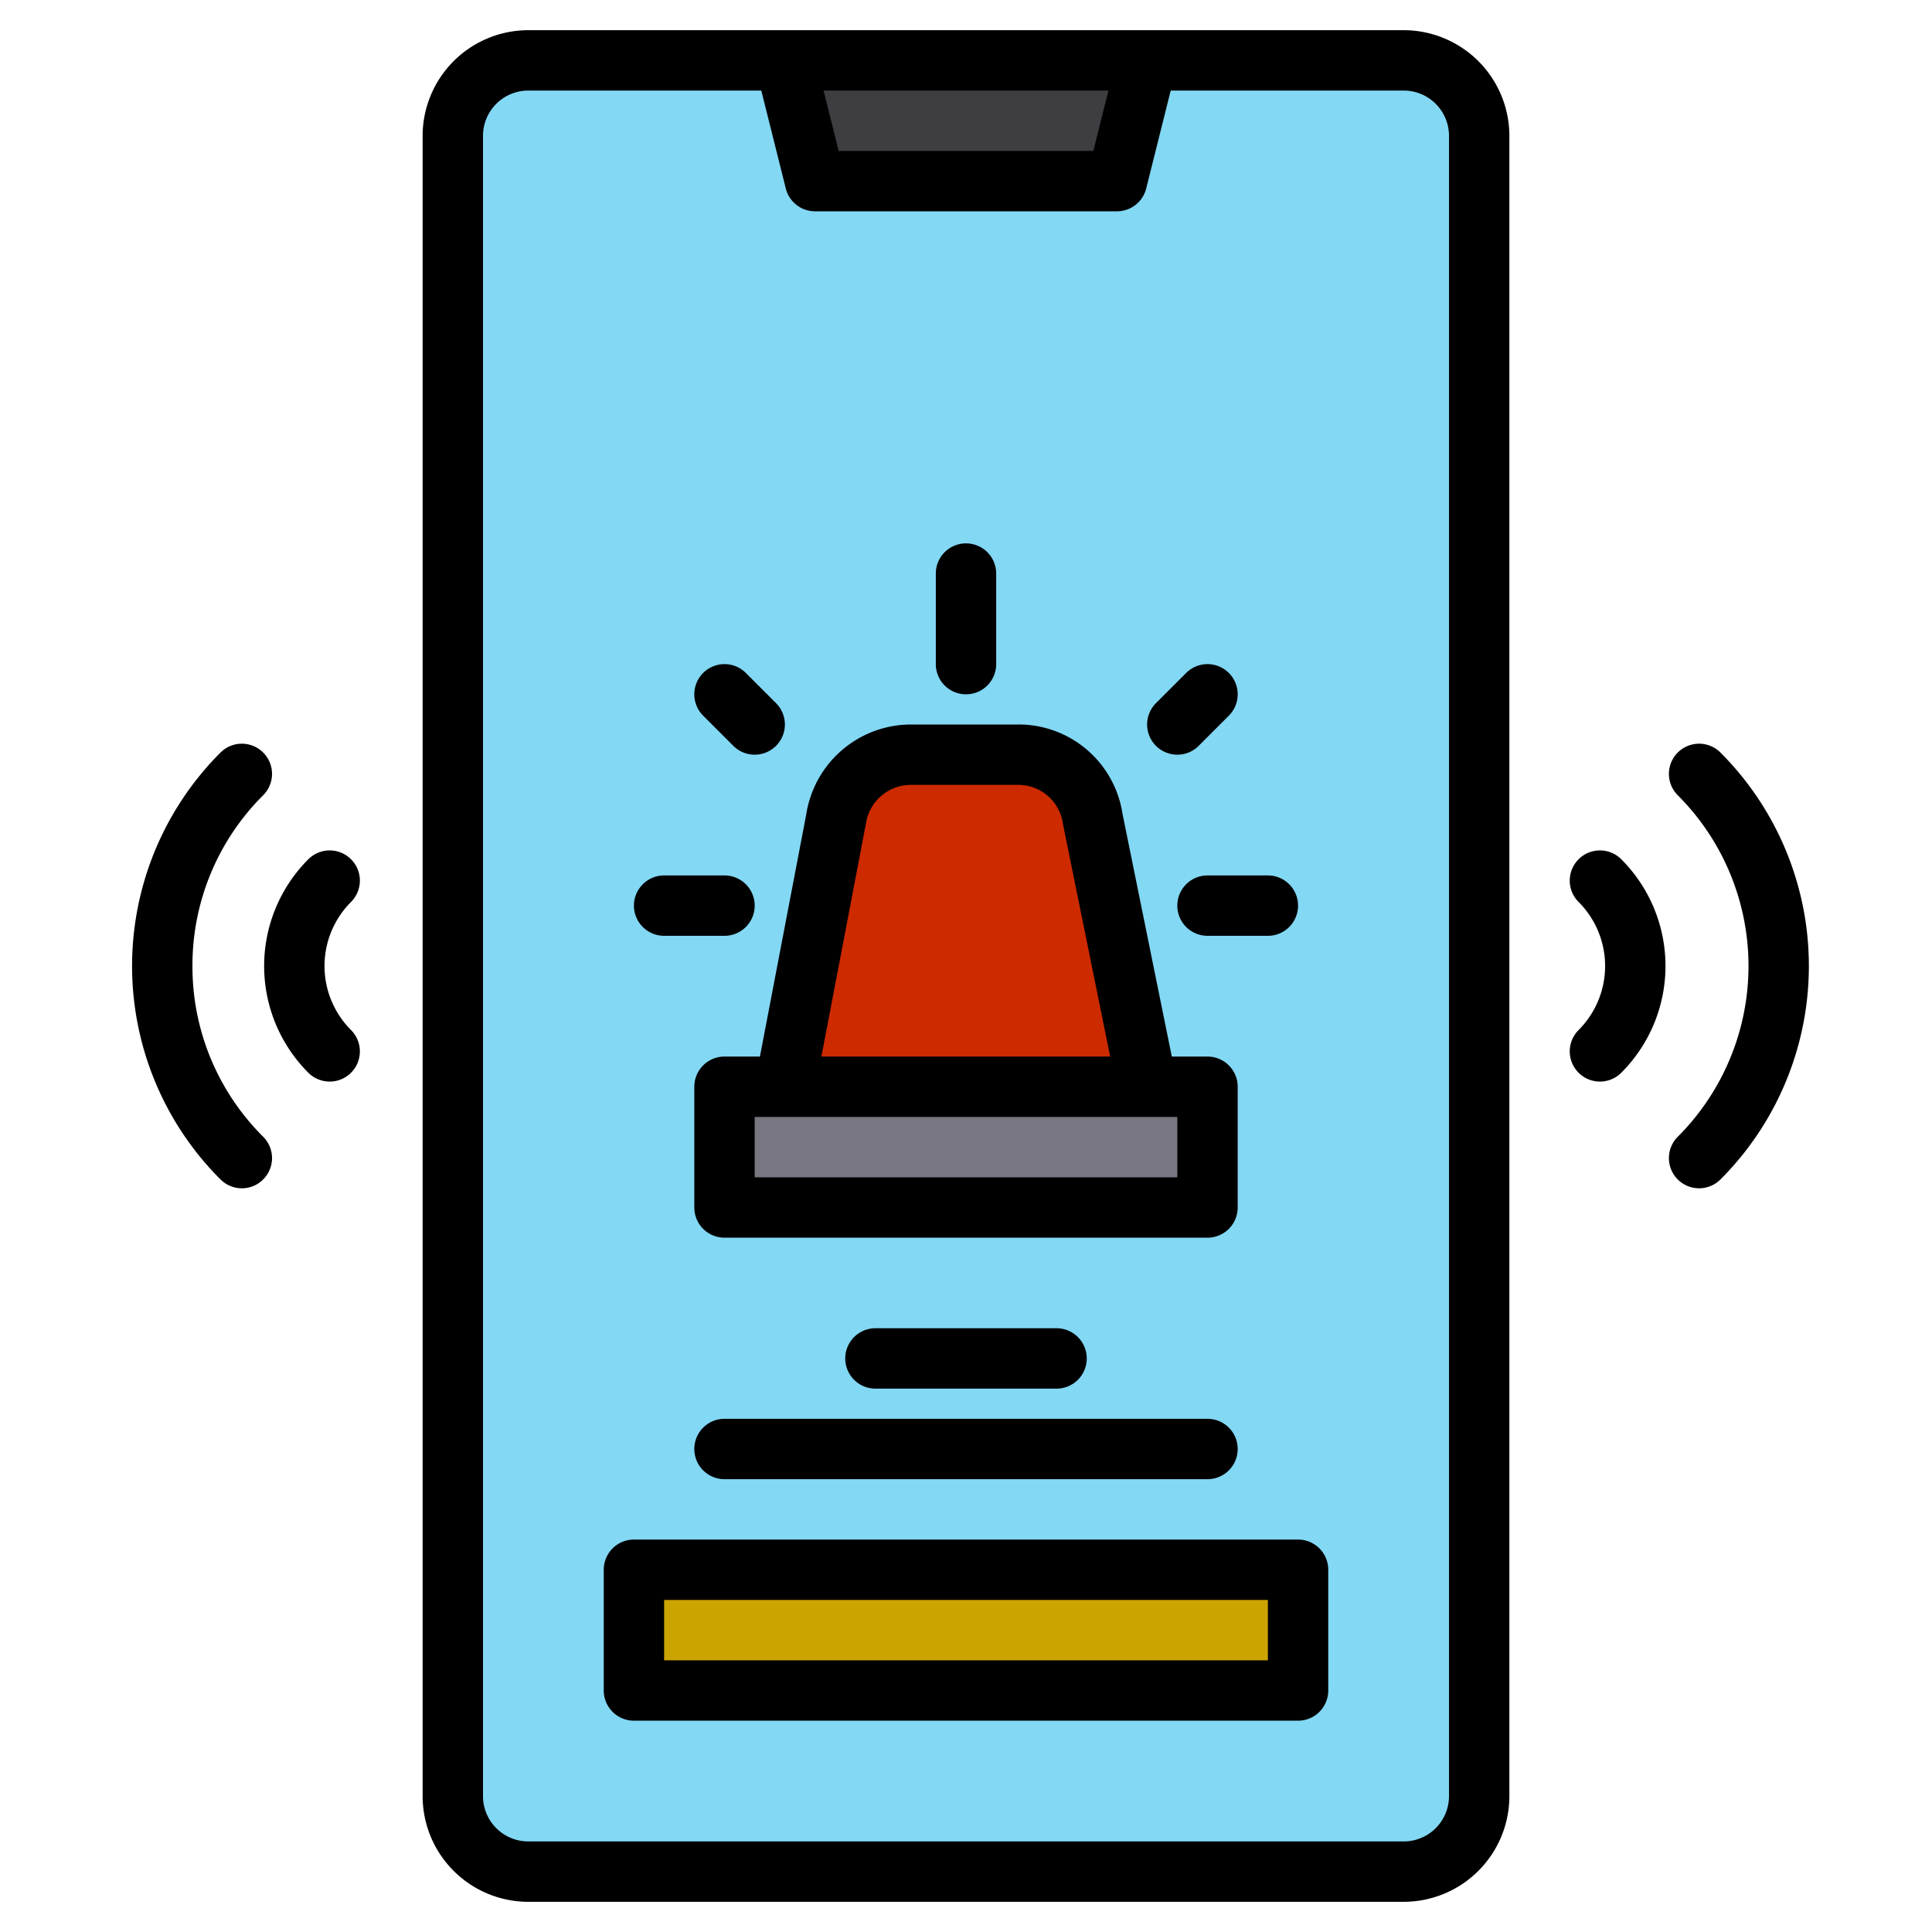
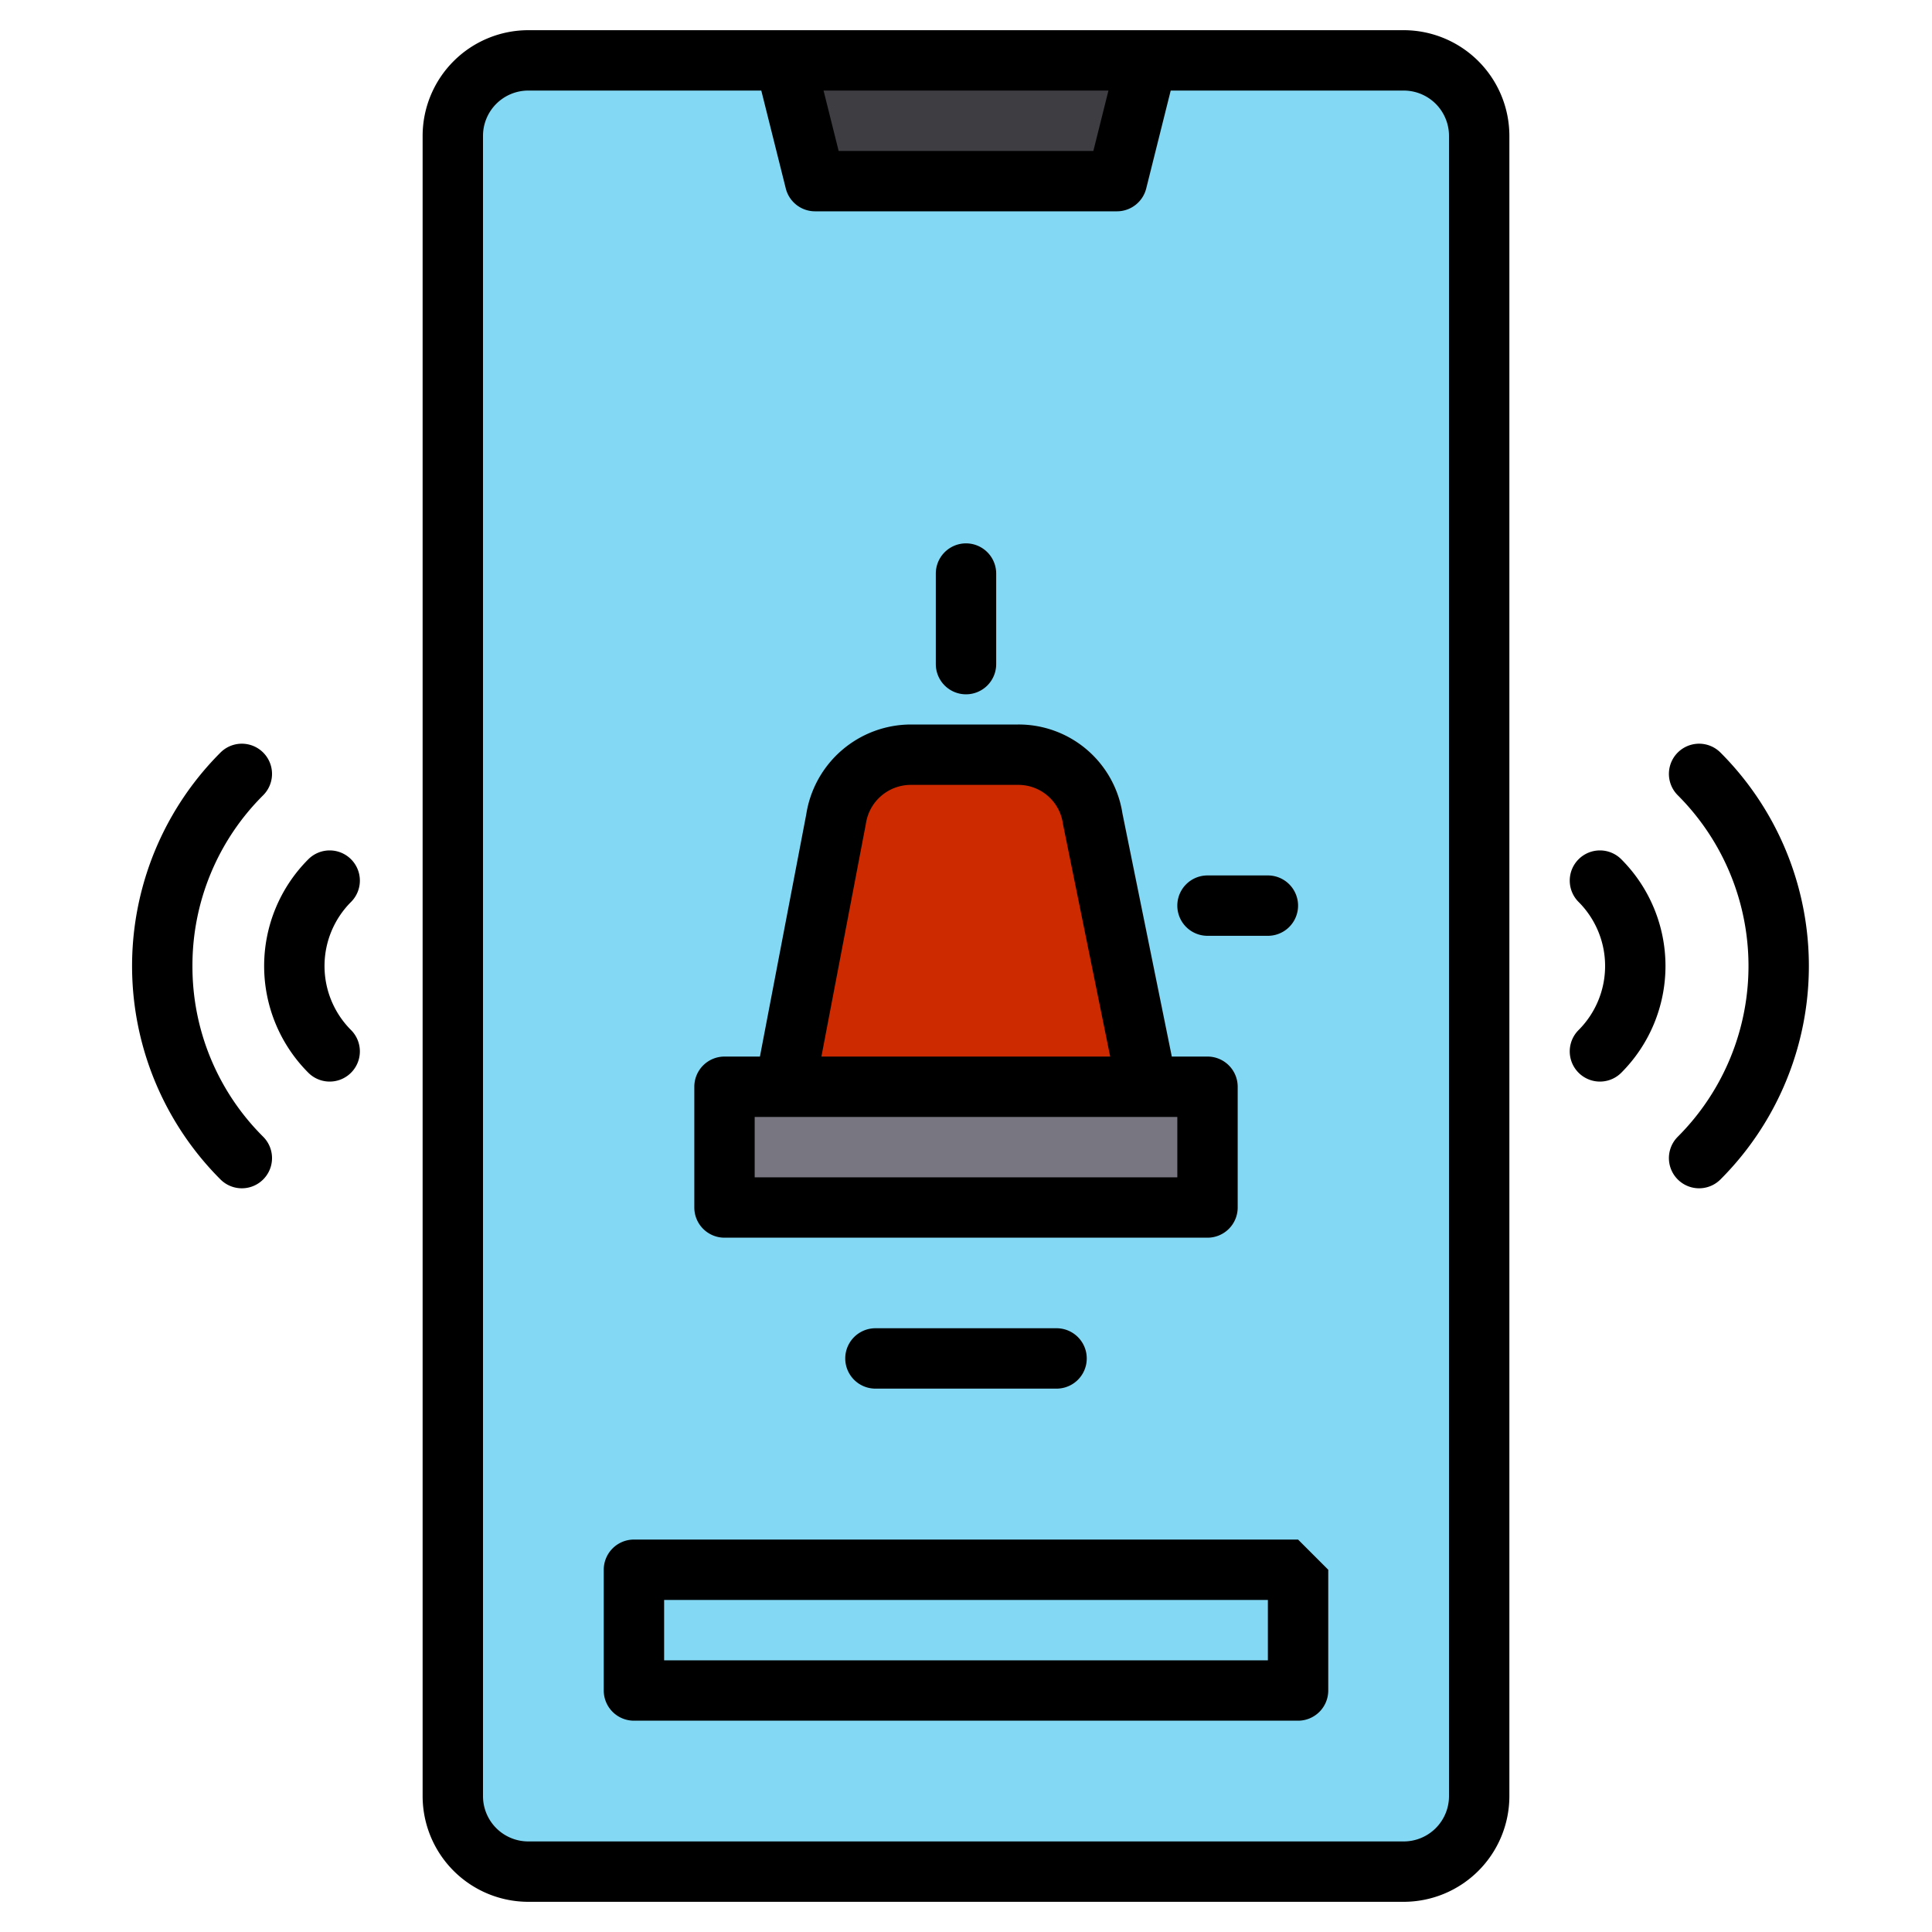
<svg xmlns="http://www.w3.org/2000/svg" height="512" viewBox="0 0 512 512" width="512">
  <g>
    <g>
      <rect fill="#83d8f4" height="480" rx="20" width="272" x="120" y="16" />
      <path d="m296 48h-80l-8-32h96z" fill="#3e3d42" />
-       <path d="m168 416h176v32h-176z" fill="#cca400" />
      <path d="m192 288h128v32h-128z" fill="#787680" />
      <path d="m304 288h-96l13.547-70.828a20 20 0 0 1 19.799-17.172h28.461a20 20 0 0 1 19.773 17z" fill="#cd2a00" />
      <g fill="#d8d7da">
        <path d="m200 192-8-8" />
        <path d="m312 192 8-8" />
      </g>
    </g>
    <g>
      <path d="m372 8h-232a28.031 28.031 0 0 0 -28 28v440a28.031 28.031 0 0 0 28 28h232a28.031 28.031 0 0 0 28-28v-440a28.031 28.031 0 0 0 -28-28zm-78.25 16-4 16h-67.5l-4-16zm90.25 452a12.01 12.01 0 0 1 -12 12h-232a12.01 12.01 0 0 1 -12-12v-440a12.01 12.01 0 0 1 12-12h61.75l6.49 25.94a8 8 0 0 0 7.76 6.06h80a8 8 0 0 0 7.76-6.06l6.49-25.94h61.75a12.01 12.01 0 0 1 12 12z" />
      <path d="m93.027 227.713a8 8 0 0 0 -11.314 0 40.013 40.013 0 0 0 0 56.574 8 8 0 1 0 11.314-11.314 24.012 24.012 0 0 1 0-33.946 8 8 0 0 0 0-11.314z" />
      <path d="m51 256a63.58 63.58 0 0 1 18.747-45.253 8 8 0 1 0 -11.314-11.314 79.993 79.993 0 0 0 0 113.134 8 8 0 0 0 11.314-11.314 63.58 63.58 0 0 1 -18.747-45.253z" />
      <path d="m418.343 227.713a8 8 0 0 0 0 11.314 24.012 24.012 0 0 1 0 33.946 8 8 0 0 0 11.314 11.314 40.013 40.013 0 0 0 0-56.574 8 8 0 0 0 -11.314 0z" />
      <path d="m455.937 199.433a8 8 0 1 0 -11.314 11.314 63.991 63.991 0 0 1 0 90.506 8 8 0 0 0 11.314 11.314 79.993 79.993 0 0 0 0-113.134z" />
-       <path d="m344 408h-176a8 8 0 0 0 -8 8v32a8 8 0 0 0 8 8h176a8 8 0 0 0 8-8v-32a8 8 0 0 0 -8-8zm-8 32h-160v-16h160z" />
+       <path d="m344 408h-176a8 8 0 0 0 -8 8v32a8 8 0 0 0 8 8h176a8 8 0 0 0 8-8v-32zm-8 32h-160v-16h160z" />
      <path d="m320 280h-9.46l-13.08-64.42a27.836 27.836 0 0 0 -27.65-23.58h-28.46a28.13 28.13 0 0 0 -27.69 23.84l-12.27 64.16h-9.39a8 8 0 0 0 -8 8v32a8 8 0 0 0 8 8h128a8 8 0 0 0 8-8v-32a8 8 0 0 0 -8-8zm-90.6-61.33c.03-.12.05-.24.07-.37a12.056 12.056 0 0 1 11.88-10.3h28.46a11.935 11.935 0 0 1 11.86 10.2c.02.13.04.26.07.39l12.47 61.41h-76.53zm82.6 93.33h-112v-16h112z" />
      <path d="m256 184a8 8 0 0 0 8-8v-24a8 8 0 0 0 -16 0v24a8 8 0 0 0 8 8z" />
-       <path d="m176 248h16a8 8 0 0 0 0-16h-16a8 8 0 0 0 0 16z" />
      <path d="m312 240a8 8 0 0 0 8 8h16a8 8 0 0 0 0-16h-16a8 8 0 0 0 -8 8z" />
-       <path d="m194.343 197.657a8 8 0 0 0 11.314-11.314l-8-8a8 8 0 0 0 -11.314 11.314z" />
-       <path d="m312 200a7.976 7.976 0 0 0 5.657-2.343l8-8a8 8 0 0 0 -11.314-11.314l-8 8a8 8 0 0 0 5.657 13.657z" />
      <path d="m280 368a8 8 0 0 0 0-16h-48a8 8 0 0 0 0 16z" />
-       <path d="m184 384a8 8 0 0 0 8 8h128a8 8 0 0 0 0-16h-128a8 8 0 0 0 -8 8z" />
    </g>
  </g>
</svg>